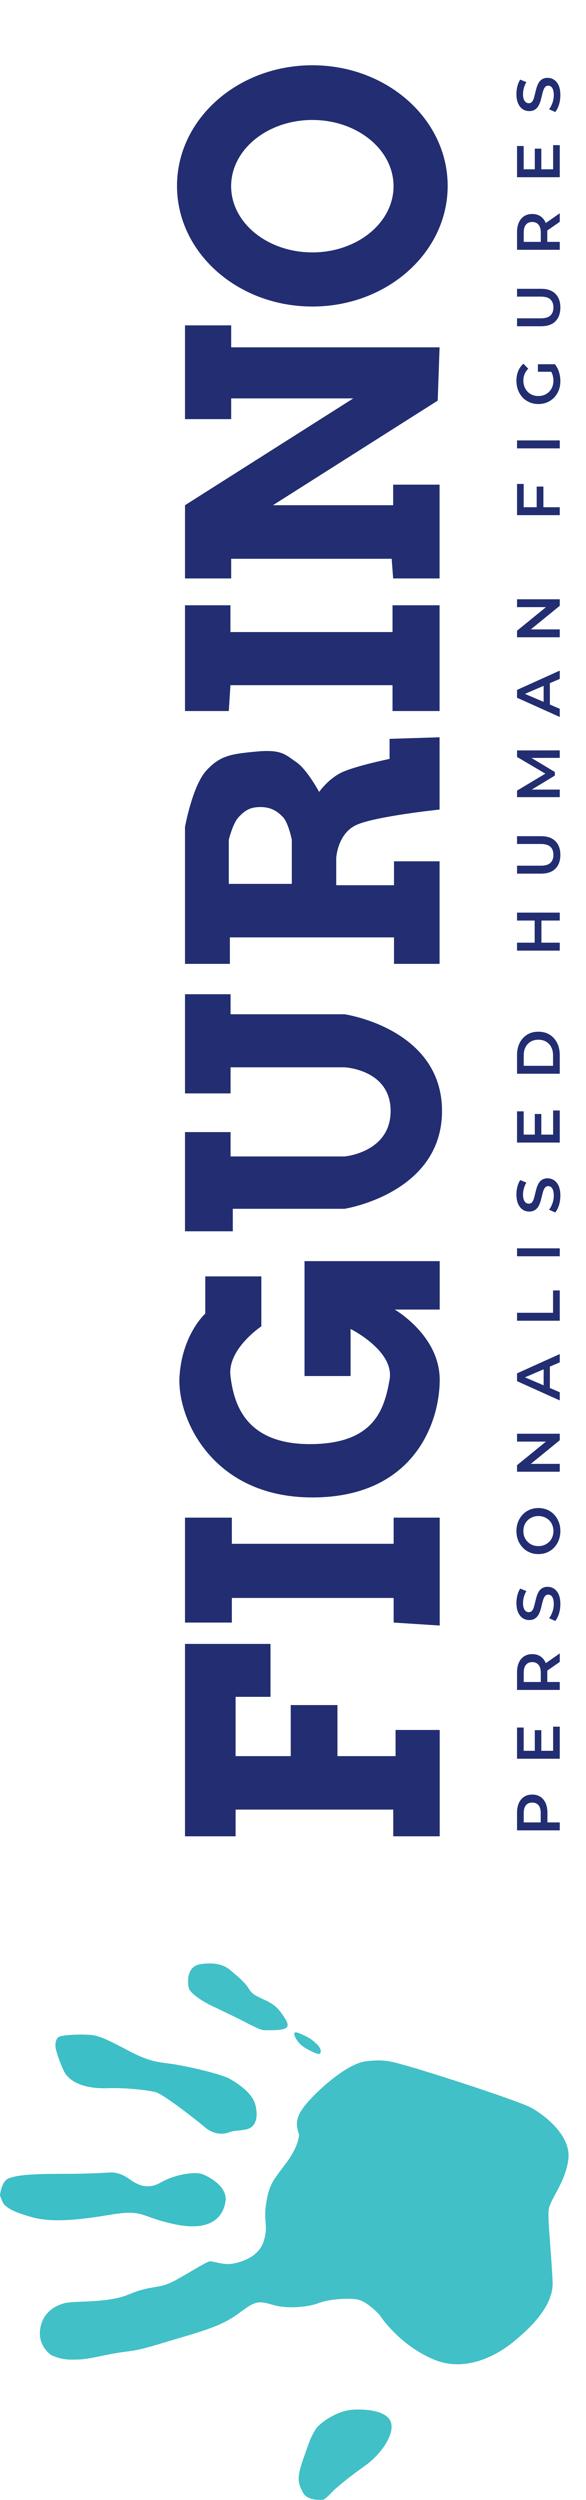
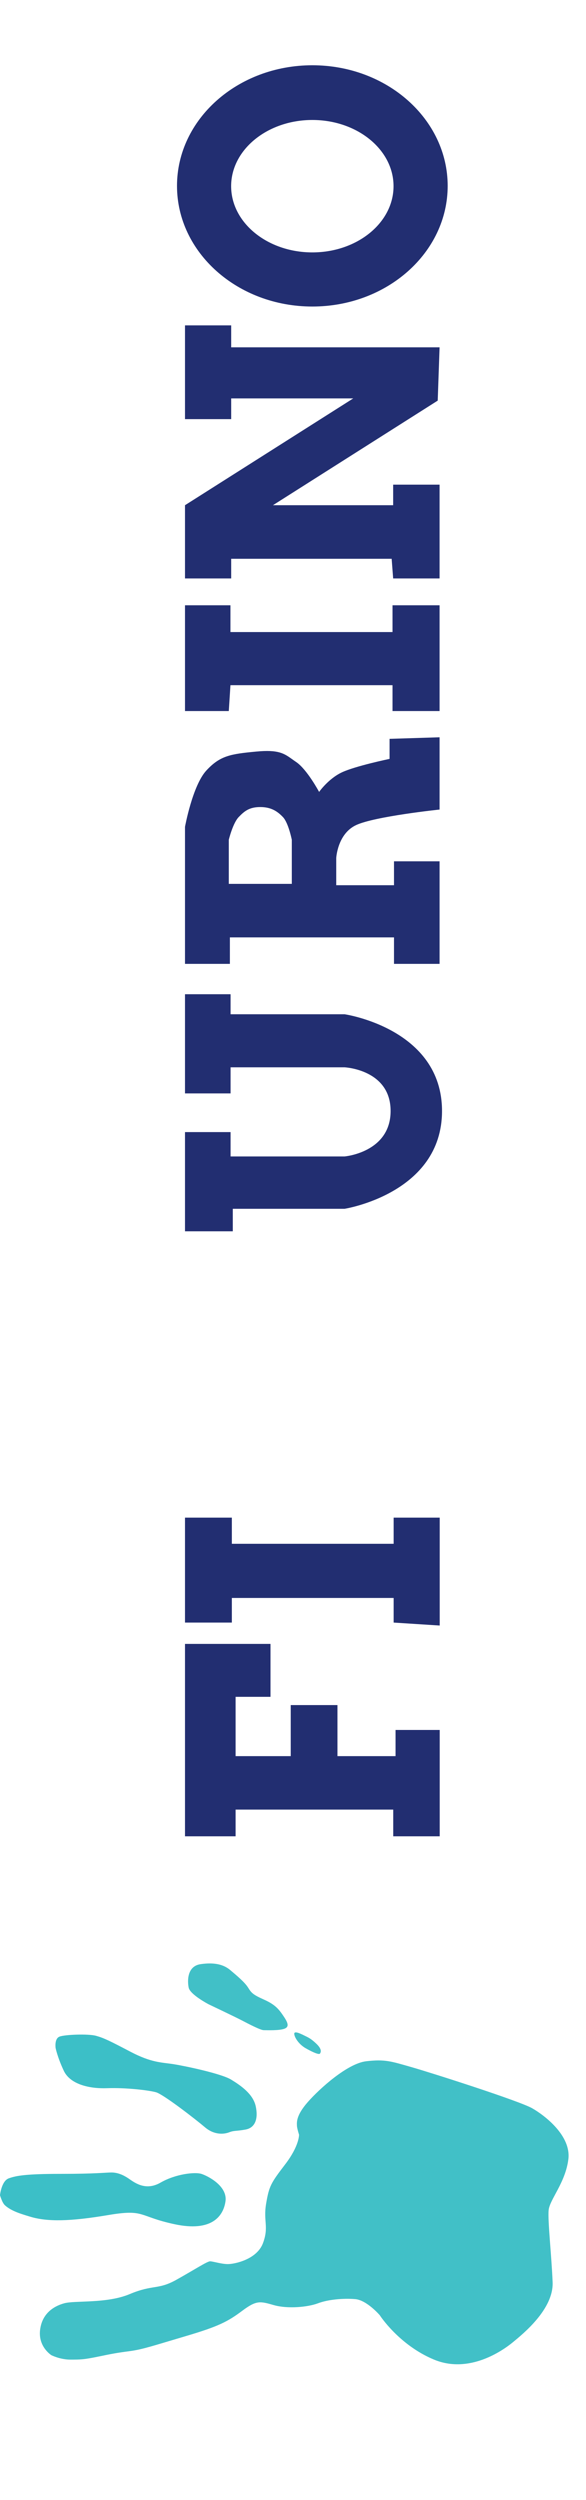
<svg xmlns="http://www.w3.org/2000/svg" width="23" height="98" viewBox="0 0 23 98" fill="none">
  <g clip-path="url(#clip0_0_61207)">
-     <path d="M21.97 71.749H20.293V71.06C20.293 70.911 20.317 70.784 20.365 70.679C20.413 70.572 20.481 70.49 20.571 70.432C20.66 70.374 20.767 70.346 20.889 70.346C21.012 70.346 21.119 70.374 21.208 70.432C21.297 70.49 21.366 70.572 21.414 70.679C21.462 70.784 21.486 70.911 21.486 71.06V71.577L21.34 71.438H21.97V71.749ZM21.373 71.438L21.222 71.577V71.074C21.222 70.937 21.194 70.834 21.136 70.765C21.077 70.695 20.995 70.66 20.889 70.66C20.782 70.66 20.7 70.695 20.643 70.765C20.585 70.834 20.556 70.937 20.556 71.074V71.577L20.403 71.438H21.373ZM20.99 68.654V67.821H21.246V68.654H20.99ZM21.709 68.63V67.684H21.97V68.942H20.293V67.718H20.554V68.63H21.709ZM21.97 66.244H20.293V65.555C20.293 65.406 20.317 65.279 20.365 65.174C20.413 65.067 20.481 64.984 20.571 64.927C20.66 64.869 20.767 64.841 20.889 64.841C21.012 64.841 21.119 64.869 21.208 64.927C21.296 64.984 21.364 65.067 21.412 65.174C21.458 65.279 21.481 65.406 21.481 65.555V66.072L21.34 65.933H21.97V66.244ZM21.97 65.147L21.361 65.571V65.238L21.97 64.812V65.147ZM21.373 65.933L21.225 66.072V65.569C21.225 65.431 21.195 65.329 21.136 65.26C21.077 65.19 20.995 65.154 20.889 65.154C20.782 65.154 20.7 65.19 20.643 65.26C20.585 65.329 20.556 65.431 20.556 65.569V66.072L20.403 65.933H21.373ZM21.994 62.88C21.994 63.011 21.975 63.136 21.939 63.256C21.9 63.376 21.852 63.471 21.793 63.541L21.55 63.433C21.603 63.366 21.647 63.283 21.682 63.184C21.717 63.085 21.735 62.983 21.735 62.88C21.735 62.792 21.725 62.721 21.706 62.666C21.687 62.612 21.662 62.572 21.63 62.547C21.596 62.521 21.558 62.508 21.517 62.508C21.466 62.508 21.425 62.527 21.395 62.563C21.363 62.6 21.338 62.648 21.321 62.707C21.301 62.765 21.284 62.829 21.268 62.901C21.252 62.971 21.234 63.042 21.213 63.114C21.19 63.185 21.163 63.249 21.129 63.308C21.094 63.366 21.047 63.413 20.99 63.45C20.933 63.486 20.859 63.505 20.77 63.505C20.679 63.505 20.596 63.481 20.52 63.433C20.444 63.383 20.383 63.309 20.338 63.21C20.292 63.11 20.269 62.983 20.269 62.829C20.269 62.729 20.282 62.629 20.307 62.53C20.333 62.431 20.37 62.345 20.418 62.271L20.66 62.369C20.615 62.444 20.582 62.522 20.561 62.602C20.539 62.682 20.528 62.758 20.528 62.832C20.528 62.918 20.538 62.988 20.559 63.042C20.58 63.095 20.607 63.134 20.64 63.16C20.674 63.184 20.712 63.196 20.755 63.196C20.806 63.196 20.848 63.178 20.88 63.143C20.91 63.106 20.934 63.059 20.952 63.002C20.969 62.943 20.987 62.877 21.004 62.805C21.02 62.733 21.039 62.663 21.059 62.592C21.08 62.52 21.107 62.456 21.141 62.398C21.174 62.339 21.22 62.292 21.277 62.257C21.335 62.22 21.408 62.202 21.495 62.202C21.585 62.202 21.668 62.227 21.745 62.276C21.82 62.324 21.88 62.398 21.927 62.499C21.971 62.599 21.994 62.726 21.994 62.88ZM21.994 60.014C21.994 60.145 21.972 60.266 21.929 60.376C21.886 60.486 21.826 60.582 21.749 60.664C21.671 60.745 21.58 60.808 21.476 60.853C21.371 60.898 21.256 60.92 21.131 60.92C21.007 60.92 20.893 60.898 20.789 60.853C20.683 60.808 20.592 60.745 20.516 60.664C20.438 60.582 20.377 60.486 20.334 60.376C20.291 60.266 20.269 60.146 20.269 60.017C20.269 59.886 20.291 59.766 20.334 59.657C20.377 59.547 20.438 59.452 20.516 59.37C20.592 59.289 20.683 59.226 20.789 59.181C20.893 59.136 21.007 59.114 21.131 59.114C21.256 59.114 21.371 59.136 21.476 59.181C21.582 59.226 21.673 59.289 21.749 59.37C21.826 59.452 21.886 59.547 21.929 59.657C21.972 59.766 21.994 59.885 21.994 60.014ZM21.721 60.017C21.721 59.932 21.706 59.854 21.677 59.782C21.649 59.71 21.608 59.648 21.555 59.595C21.501 59.542 21.439 59.502 21.369 59.473C21.297 59.443 21.218 59.428 21.131 59.428C21.045 59.428 20.967 59.443 20.897 59.473C20.825 59.502 20.762 59.542 20.71 59.595C20.655 59.648 20.614 59.71 20.585 59.782C20.556 59.854 20.542 59.932 20.542 60.017C20.542 60.102 20.556 60.18 20.585 60.252C20.614 60.322 20.655 60.384 20.71 60.438C20.762 60.491 20.825 60.533 20.897 60.563C20.967 60.592 21.045 60.606 21.131 60.606C21.216 60.606 21.294 60.592 21.366 60.563C21.438 60.533 21.501 60.491 21.555 60.438C21.608 60.386 21.649 60.323 21.677 60.252C21.706 60.18 21.721 60.102 21.721 60.017ZM21.97 57.691H20.293V57.434L21.584 56.383V56.51H20.293V56.201H21.97V56.457L20.679 57.509V57.382H21.97V57.691ZM21.97 54.896L20.293 54.141V53.835L21.97 53.078V53.404L20.458 54.053V53.928L21.97 54.575V54.896ZM21.582 54.549L21.337 54.465V53.559L21.582 53.475V54.549ZM21.97 51.772H20.293V51.46H21.706V50.584H21.97V51.772ZM21.97 49.245H20.293V48.934H21.97V49.245ZM21.994 46.867C21.994 46.998 21.975 47.124 21.939 47.243C21.9 47.363 21.852 47.458 21.793 47.528L21.55 47.421C21.603 47.354 21.647 47.27 21.682 47.172C21.717 47.072 21.735 46.971 21.735 46.867C21.735 46.779 21.725 46.708 21.706 46.654C21.687 46.6 21.662 46.56 21.63 46.534C21.596 46.509 21.558 46.496 21.517 46.496C21.466 46.496 21.425 46.514 21.395 46.551C21.363 46.588 21.338 46.636 21.321 46.695C21.301 46.752 21.284 46.817 21.268 46.889C21.252 46.959 21.234 47.03 21.213 47.102C21.19 47.172 21.163 47.237 21.129 47.296C21.094 47.354 21.047 47.401 20.99 47.437C20.933 47.474 20.859 47.492 20.77 47.492C20.679 47.492 20.596 47.469 20.52 47.421C20.444 47.371 20.383 47.297 20.338 47.198C20.292 47.097 20.269 46.97 20.269 46.817C20.269 46.716 20.282 46.617 20.307 46.518C20.333 46.419 20.37 46.332 20.418 46.259L20.66 46.357C20.615 46.432 20.582 46.51 20.561 46.59C20.539 46.669 20.528 46.746 20.528 46.819C20.528 46.906 20.538 46.976 20.559 47.03C20.58 47.083 20.607 47.122 20.64 47.148C20.674 47.172 20.712 47.184 20.755 47.184C20.806 47.184 20.848 47.166 20.88 47.131C20.91 47.094 20.934 47.047 20.952 46.989C20.969 46.93 20.987 46.865 21.004 46.793C21.02 46.721 21.039 46.65 21.059 46.58C21.08 46.508 21.107 46.443 21.141 46.386C21.174 46.327 21.22 46.28 21.277 46.245C21.335 46.208 21.408 46.189 21.495 46.189C21.585 46.189 21.668 46.214 21.745 46.264C21.82 46.312 21.88 46.386 21.927 46.486C21.971 46.587 21.994 46.714 21.994 46.867ZM20.99 44.5V43.667H21.246V44.5H20.99ZM21.709 44.476V43.53H21.97V44.788H20.293V43.564H20.554V44.476H21.709ZM21.97 42.09H20.293V41.357C20.293 41.175 20.328 41.016 20.398 40.878C20.469 40.741 20.566 40.634 20.691 40.557C20.815 40.48 20.962 40.442 21.131 40.442C21.299 40.442 21.446 40.48 21.572 40.557C21.697 40.634 21.794 40.741 21.864 40.878C21.935 41.016 21.97 41.175 21.97 41.357V42.09ZM21.706 41.779V41.372C21.706 41.245 21.682 41.137 21.634 41.046C21.587 40.953 21.519 40.882 21.433 40.833C21.347 40.782 21.246 40.756 21.131 40.756C21.015 40.756 20.914 40.782 20.829 40.833C20.743 40.882 20.676 40.953 20.628 41.046C20.58 41.137 20.556 41.245 20.556 41.372V41.779H21.706ZM20.293 36.085V35.774H21.97V36.085H20.293ZM21.97 36.952V37.264H20.293V36.952H21.97ZM21.251 36.061V36.978H20.985V36.061H21.251ZM21.994 33.51C21.994 33.74 21.929 33.921 21.8 34.052C21.67 34.181 21.483 34.246 21.239 34.246H20.293V33.934H21.227C21.4 33.934 21.525 33.898 21.603 33.824C21.681 33.749 21.721 33.644 21.721 33.508C21.721 33.372 21.681 33.268 21.603 33.194C21.525 33.121 21.4 33.084 21.227 33.084H20.293V32.778H21.239C21.483 32.778 21.67 32.843 21.8 32.974C21.929 33.103 21.994 33.282 21.994 33.51ZM21.97 31.248H20.293V30.992L21.517 30.259V30.393L20.293 29.672V29.416L21.97 29.414V29.708L20.755 29.711V29.648L21.778 30.262V30.401L20.755 31.023V30.951H21.97V31.248ZM21.97 28.105L20.293 27.351V27.044L21.97 26.287V26.613L20.458 27.262V27.137L21.97 27.784V28.105ZM21.582 27.758L21.337 27.674V26.768L21.582 26.685V27.758ZM21.97 24.981H20.293V24.724L21.584 23.673V23.8H20.293V23.491H21.97V23.747L20.679 24.799V24.672H21.97V24.981ZM21.064 19.909V19.073H21.328V19.909H21.064ZM21.97 19.883V20.194H20.293V18.97H20.554V19.883H21.97ZM21.97 17.576H20.293V17.264H21.97V17.576ZM21.994 14.935C21.994 15.066 21.973 15.186 21.931 15.296C21.888 15.405 21.828 15.5 21.752 15.582C21.674 15.663 21.582 15.726 21.476 15.771C21.371 15.816 21.256 15.838 21.131 15.838C21.007 15.838 20.892 15.816 20.786 15.771C20.681 15.726 20.59 15.663 20.513 15.582C20.435 15.498 20.375 15.402 20.334 15.292C20.291 15.181 20.269 15.061 20.269 14.93C20.269 14.788 20.292 14.66 20.338 14.547C20.385 14.432 20.453 14.335 20.542 14.257L20.734 14.453C20.668 14.519 20.62 14.59 20.59 14.666C20.558 14.742 20.542 14.825 20.542 14.916C20.542 15.003 20.556 15.085 20.585 15.16C20.614 15.235 20.655 15.3 20.707 15.354C20.76 15.408 20.822 15.451 20.894 15.481C20.966 15.51 21.045 15.524 21.131 15.524C21.216 15.524 21.294 15.51 21.366 15.481C21.438 15.451 21.501 15.408 21.555 15.354C21.608 15.3 21.649 15.236 21.677 15.162C21.706 15.089 21.721 15.007 21.721 14.918C21.721 14.835 21.708 14.755 21.682 14.678C21.655 14.6 21.61 14.526 21.548 14.456L21.78 14.278C21.851 14.366 21.904 14.469 21.941 14.585C21.976 14.7 21.994 14.817 21.994 14.935ZM21.74 14.573H21.112V14.278H21.78L21.74 14.573ZM21.994 12.054C21.994 12.284 21.929 12.464 21.8 12.595C21.67 12.725 21.483 12.789 21.239 12.789H20.293V12.478H21.227C21.4 12.478 21.525 12.441 21.603 12.368C21.681 12.293 21.721 12.187 21.721 12.052C21.721 11.916 21.681 11.811 21.603 11.738C21.525 11.664 21.4 11.627 21.227 11.627H20.293V11.321H21.239C21.483 11.321 21.67 11.386 21.8 11.517C21.929 11.647 21.994 11.825 21.994 12.054ZM21.97 9.792H20.293V9.102C20.293 8.954 20.317 8.827 20.365 8.721C20.413 8.614 20.481 8.532 20.571 8.474C20.66 8.417 20.767 8.388 20.889 8.388C21.012 8.388 21.119 8.417 21.208 8.474C21.296 8.532 21.364 8.614 21.412 8.721C21.458 8.827 21.481 8.954 21.481 9.102V9.619L21.34 9.481H21.97V9.792ZM21.97 8.695L21.361 9.119V8.786L21.97 8.359V8.695ZM21.373 9.481L21.225 9.619V9.116C21.225 8.979 21.195 8.876 21.136 8.807C21.077 8.737 20.995 8.702 20.889 8.702C20.782 8.702 20.7 8.737 20.643 8.807C20.585 8.876 20.556 8.979 20.556 9.116V9.619L20.403 9.481H21.373ZM20.99 6.66V5.826H21.246V6.66H20.99ZM21.709 6.636V5.689H21.97V6.947H20.293V5.723H20.554V6.636H21.709ZM21.994 3.73C21.994 3.861 21.975 3.986 21.939 4.106C21.9 4.225 21.852 4.32 21.793 4.391L21.55 4.283C21.603 4.216 21.647 4.133 21.682 4.034C21.717 3.935 21.735 3.833 21.735 3.73C21.735 3.642 21.725 3.571 21.706 3.516C21.687 3.462 21.662 3.422 21.63 3.397C21.596 3.371 21.558 3.358 21.517 3.358C21.466 3.358 21.425 3.377 21.395 3.413C21.363 3.45 21.338 3.498 21.321 3.557C21.301 3.615 21.284 3.679 21.268 3.751C21.252 3.821 21.234 3.893 21.213 3.964C21.19 4.035 21.163 4.099 21.129 4.158C21.094 4.216 21.047 4.263 20.99 4.3C20.933 4.336 20.859 4.355 20.77 4.355C20.679 4.355 20.596 4.331 20.52 4.283C20.444 4.233 20.383 4.159 20.338 4.06C20.292 3.96 20.269 3.833 20.269 3.679C20.269 3.579 20.282 3.479 20.307 3.38C20.333 3.281 20.37 3.195 20.418 3.121L20.66 3.219C20.615 3.294 20.582 3.372 20.561 3.452C20.539 3.532 20.528 3.608 20.528 3.682C20.528 3.768 20.538 3.838 20.559 3.893C20.58 3.945 20.607 3.984 20.64 4.01C20.674 4.034 20.712 4.046 20.755 4.046C20.806 4.046 20.848 4.028 20.88 3.993C20.91 3.956 20.934 3.909 20.952 3.852C20.969 3.793 20.987 3.727 21.004 3.655C21.02 3.583 21.039 3.512 21.059 3.442C21.08 3.37 21.107 3.306 21.141 3.248C21.174 3.189 21.22 3.142 21.277 3.107C21.335 3.07 21.408 3.052 21.495 3.052C21.585 3.052 21.668 3.076 21.745 3.126C21.82 3.174 21.88 3.248 21.927 3.349C21.971 3.449 21.994 3.576 21.994 3.73Z" fill="#222E71" />
    <path fill-rule="evenodd" clip-rule="evenodd" d="M17.258 71.982V67.813H15.525V68.839H13.245V66.838H11.411V68.839H9.247V66.515H10.617V64.44H7.261V71.982H9.247V70.935H15.434V71.982H17.258Z" fill="#222E71" />
    <path fill-rule="evenodd" clip-rule="evenodd" d="M7.261 63.604V59.49H9.1V60.516H15.45V59.49H17.258V63.72L15.45 63.604V62.639H9.1V63.604H7.261Z" fill="#222E71" />
-     <path fill-rule="evenodd" clip-rule="evenodd" d="M11.952 53.94H13.76V52.095C13.76 52.095 15.493 52.952 15.29 54.084C15.087 55.217 14.712 56.608 12.162 56.608C9.611 56.608 9.174 55.001 9.046 53.94C8.918 52.88 10.258 51.991 10.258 51.991V50.034H8.057V51.491C8.057 51.491 7.156 52.301 7.046 53.94C6.935 55.58 8.322 58.699 12.259 58.699C16.197 58.699 17.258 55.822 17.258 54.084C17.258 52.348 15.493 51.334 15.493 51.334H17.258V49.435H11.952V53.94Z" fill="#222E71" />
    <path fill-rule="evenodd" clip-rule="evenodd" d="M7.261 48.266H9.137V47.384H13.525C13.525 47.384 17.349 46.785 17.349 43.55C17.349 40.314 13.525 39.758 13.525 39.758H9.05V38.973H7.261L7.261 42.861H9.05V41.838H13.525C13.525 41.838 15.331 41.922 15.331 43.55C15.331 45.178 13.525 45.332 13.525 45.332H9.05V44.377H7.261V48.266Z" fill="#222E71" />
    <path fill-rule="evenodd" clip-rule="evenodd" d="M9.023 37.783H7.261V32.412C7.261 32.412 7.556 30.793 8.098 30.205C8.64 29.617 9.058 29.556 10.057 29.461C10.931 29.378 11.148 29.533 11.475 29.766C11.522 29.8 11.571 29.835 11.625 29.871C12.053 30.161 12.525 31.043 12.525 31.043C12.525 31.043 12.887 30.524 13.422 30.274C13.957 30.024 15.29 29.748 15.29 29.748V28.962L17.253 28.901V31.734C17.253 31.734 14.708 32 13.977 32.343C13.245 32.685 13.197 33.633 13.197 33.633V34.7H15.464V33.763H17.253V37.783H15.464V36.745H9.023V37.783ZM11.453 34.647H8.98V32.918C8.98 32.918 9.139 32.267 9.368 32.029C9.597 31.79 9.791 31.636 10.216 31.636C10.642 31.636 10.889 31.803 11.105 32.029C11.321 32.254 11.453 32.918 11.453 32.918V34.647Z" fill="#222E71" />
    <path fill-rule="evenodd" clip-rule="evenodd" d="M7.261 27.873V23.727H9.045V24.776H15.406V23.727H17.253V27.873H15.406V26.859H9.045L8.98 27.873H7.261Z" fill="#222E71" />
    <path fill-rule="evenodd" clip-rule="evenodd" d="M7.261 22.675H9.074V21.904H15.372L15.431 22.675H17.253V18.998H15.431V19.804H10.713L17.18 15.704L17.253 13.615H9.074V12.754H7.261L7.261 16.43H9.074V15.617H13.865L7.261 19.804V22.675Z" fill="#222E71" />
    <path fill-rule="evenodd" clip-rule="evenodd" d="M17.571 7.287C17.571 4.675 15.193 2.558 12.259 2.558C9.325 2.558 6.947 4.675 6.947 7.287C6.947 9.899 9.325 12.016 12.259 12.016C15.193 12.016 17.571 9.899 17.571 7.287ZM15.446 7.298C15.446 5.865 14.019 4.703 12.259 4.703C10.499 4.703 9.072 5.865 9.072 7.298C9.072 8.732 10.499 9.894 12.259 9.894C14.019 9.894 15.446 8.732 15.446 7.298Z" fill="#222E71" />
  </g>
-   <path fill-rule="evenodd" clip-rule="evenodd" d="M12.705 97.983C12.705 97.983 12.079 98.071 11.891 97.708C11.703 97.346 11.632 97.168 11.891 96.422C12.151 95.677 12.194 95.549 12.369 95.256C12.543 94.962 13.242 94.505 13.803 94.462C14.365 94.419 15.225 94.497 15.351 94.977C15.477 95.457 14.943 96.218 14.327 96.656C13.71 97.095 13.199 97.506 13.013 97.708C12.827 97.91 12.705 97.983 12.705 97.983Z" fill="#41C0C7" />
  <path fill-rule="evenodd" clip-rule="evenodd" d="M2.015 92.321C2.015 92.321 1.502 92.001 1.571 91.35C1.641 90.7 2.091 90.407 2.517 90.288C2.943 90.169 4.184 90.308 5.094 89.926C6.003 89.545 6.201 89.767 6.913 89.371C7.626 88.974 8.131 88.642 8.245 88.642C8.359 88.642 8.686 88.751 8.945 88.751C9.203 88.751 10.08 88.574 10.321 87.931C10.562 87.288 10.328 87.074 10.445 86.382C10.562 85.689 10.631 85.576 11.193 84.841C11.755 84.107 11.737 83.678 11.737 83.678C11.737 83.678 11.654 83.421 11.654 83.314C11.654 83.208 11.607 82.938 12.077 82.403C12.547 81.867 13.639 80.886 14.371 80.8C15.104 80.713 15.351 80.802 16.133 81.025C16.916 81.247 20.382 82.354 20.889 82.643C21.395 82.933 22.42 83.723 22.308 84.639C22.195 85.556 21.576 86.22 21.534 86.634C21.493 87.047 21.648 88.41 21.69 89.462C21.732 90.514 20.538 91.479 20.132 91.813C19.726 92.147 18.413 93.067 17.034 92.495C15.655 91.922 14.905 90.755 14.905 90.755C14.905 90.755 14.399 90.164 13.943 90.124C13.486 90.085 12.882 90.136 12.48 90.288C12.077 90.44 11.288 90.513 10.747 90.359C10.207 90.205 10.068 90.163 9.506 90.583C8.945 91.002 8.577 91.195 7.306 91.57C6.035 91.945 5.603 92.096 5.094 92.163C4.584 92.23 4.415 92.262 3.851 92.379C3.287 92.495 3.162 92.495 2.758 92.495C2.354 92.495 2.015 92.321 2.015 92.321Z" fill="#41C0C7" />
  <path fill-rule="evenodd" clip-rule="evenodd" d="M0 86.049C0 86.049 0.057 85.495 0.341 85.391C0.624 85.288 0.999 85.214 2.384 85.214C3.77 85.214 4.146 85.16 4.375 85.16C4.604 85.16 4.823 85.246 5.039 85.391C5.256 85.537 5.697 85.903 6.297 85.559C6.897 85.214 7.649 85.135 7.903 85.214C8.157 85.294 8.934 85.691 8.851 86.286C8.768 86.881 8.3 87.498 6.856 87.189C5.411 86.881 5.704 86.583 4.236 86.831C2.768 87.078 1.858 87.101 1.171 86.889C0.851 86.791 0.445 86.678 0.19 86.443C0.081 86.342 0 86.049 0 86.049Z" fill="#3CBFC7" />
  <path fill-rule="evenodd" clip-rule="evenodd" d="M2.183 80.283C2.183 80.283 2.127 79.917 2.334 79.835C2.54 79.753 3.469 79.717 3.772 79.803C4.076 79.888 4.288 79.99 5.121 80.427C5.955 80.864 6.344 80.84 6.809 80.914C7.275 80.987 8.69 81.286 9.069 81.518C9.449 81.749 9.93 82.081 10.036 82.558C10.141 83.035 10.027 83.406 9.638 83.477C9.249 83.548 9.201 83.506 8.995 83.585C8.789 83.665 8.41 83.698 8.046 83.389C7.682 83.08 6.412 82.095 6.122 82.015C5.832 81.935 4.937 81.83 4.213 81.856C3.49 81.883 2.75 81.698 2.503 81.172C2.256 80.647 2.183 80.283 2.183 80.283Z" fill="#3CBFC7" />
  <path fill-rule="evenodd" clip-rule="evenodd" d="M8.186 78.566C8.186 78.566 7.459 78.186 7.405 77.913C7.351 77.64 7.346 77.072 7.872 76.994C8.398 76.916 8.769 77 9.035 77.224C9.301 77.448 9.606 77.702 9.738 77.913C9.87 78.125 9.933 78.191 10.352 78.379C10.772 78.566 10.922 78.73 11.103 78.994C11.284 79.258 11.377 79.438 11.173 79.521C10.969 79.604 10.478 79.582 10.352 79.582C10.227 79.582 9.747 79.332 9.497 79.201C9.247 79.07 8.186 78.566 8.186 78.566Z" fill="#41C0C7" />
  <path fill-rule="evenodd" clip-rule="evenodd" d="M11.549 79.721C11.549 79.846 11.713 80.127 11.993 80.287C12.273 80.448 12.522 80.553 12.558 80.5C12.594 80.448 12.649 80.336 12.421 80.117C12.193 79.899 12.086 79.862 11.949 79.794C11.812 79.725 11.549 79.596 11.549 79.721Z" fill="#41C0C7" />
  <defs>
    <clipPath id="clip0_0_61207">
      <rect width="71" height="16.053" fill="white" transform="matrix(0 -1 1 0 6.947 71.982)" />
    </clipPath>
  </defs>
</svg>